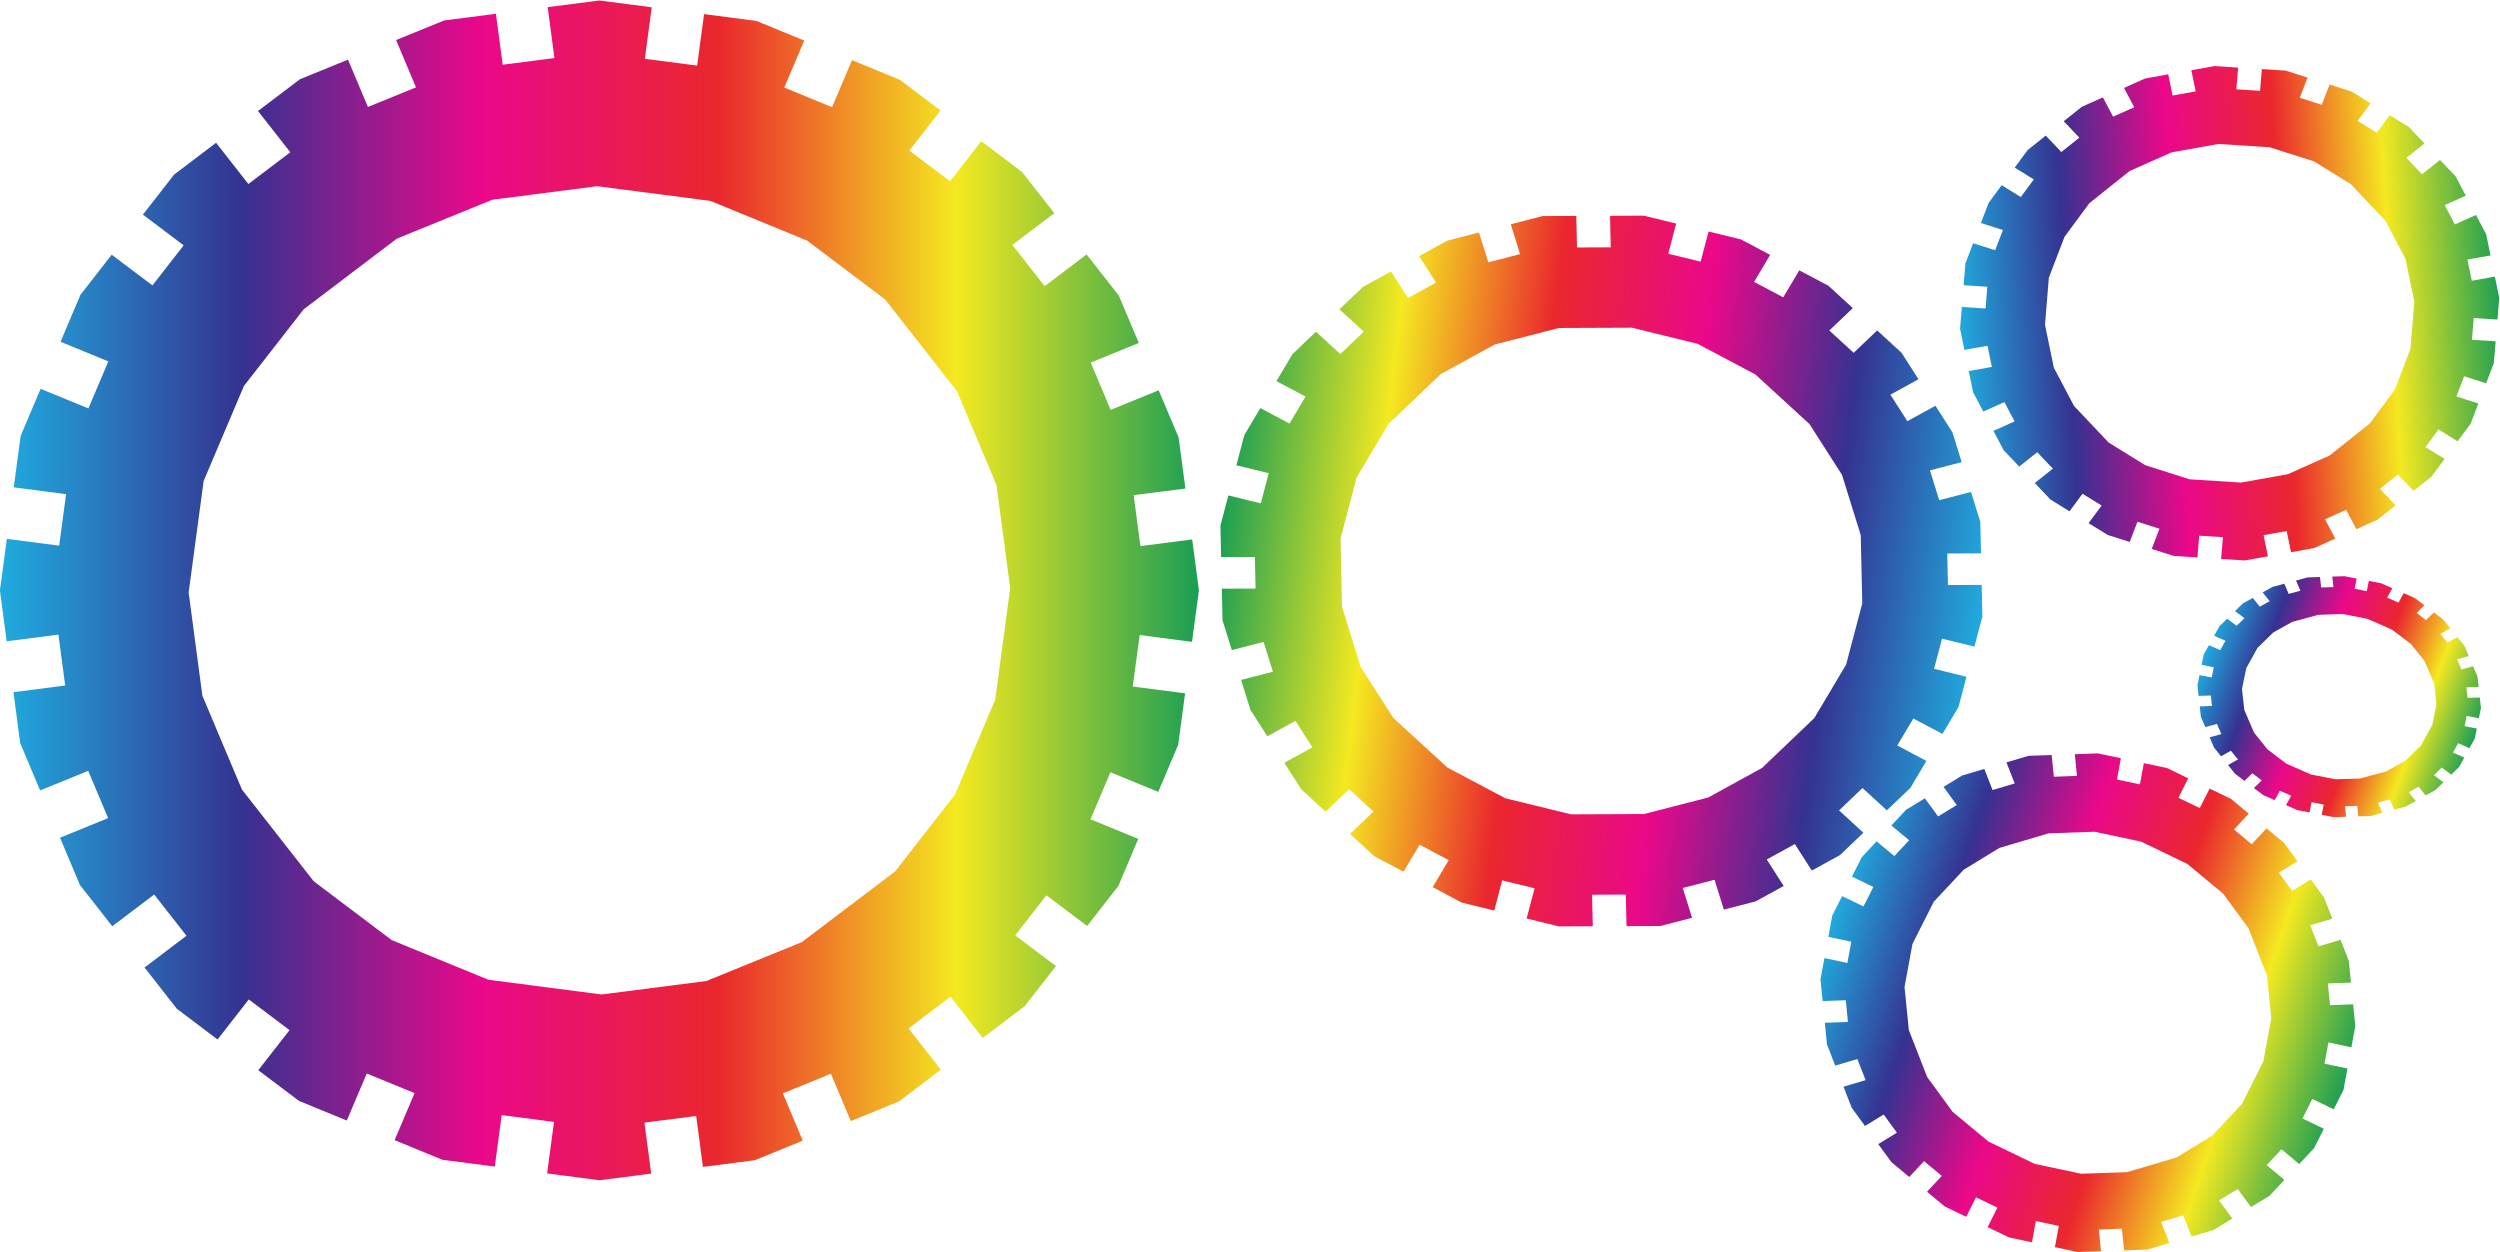
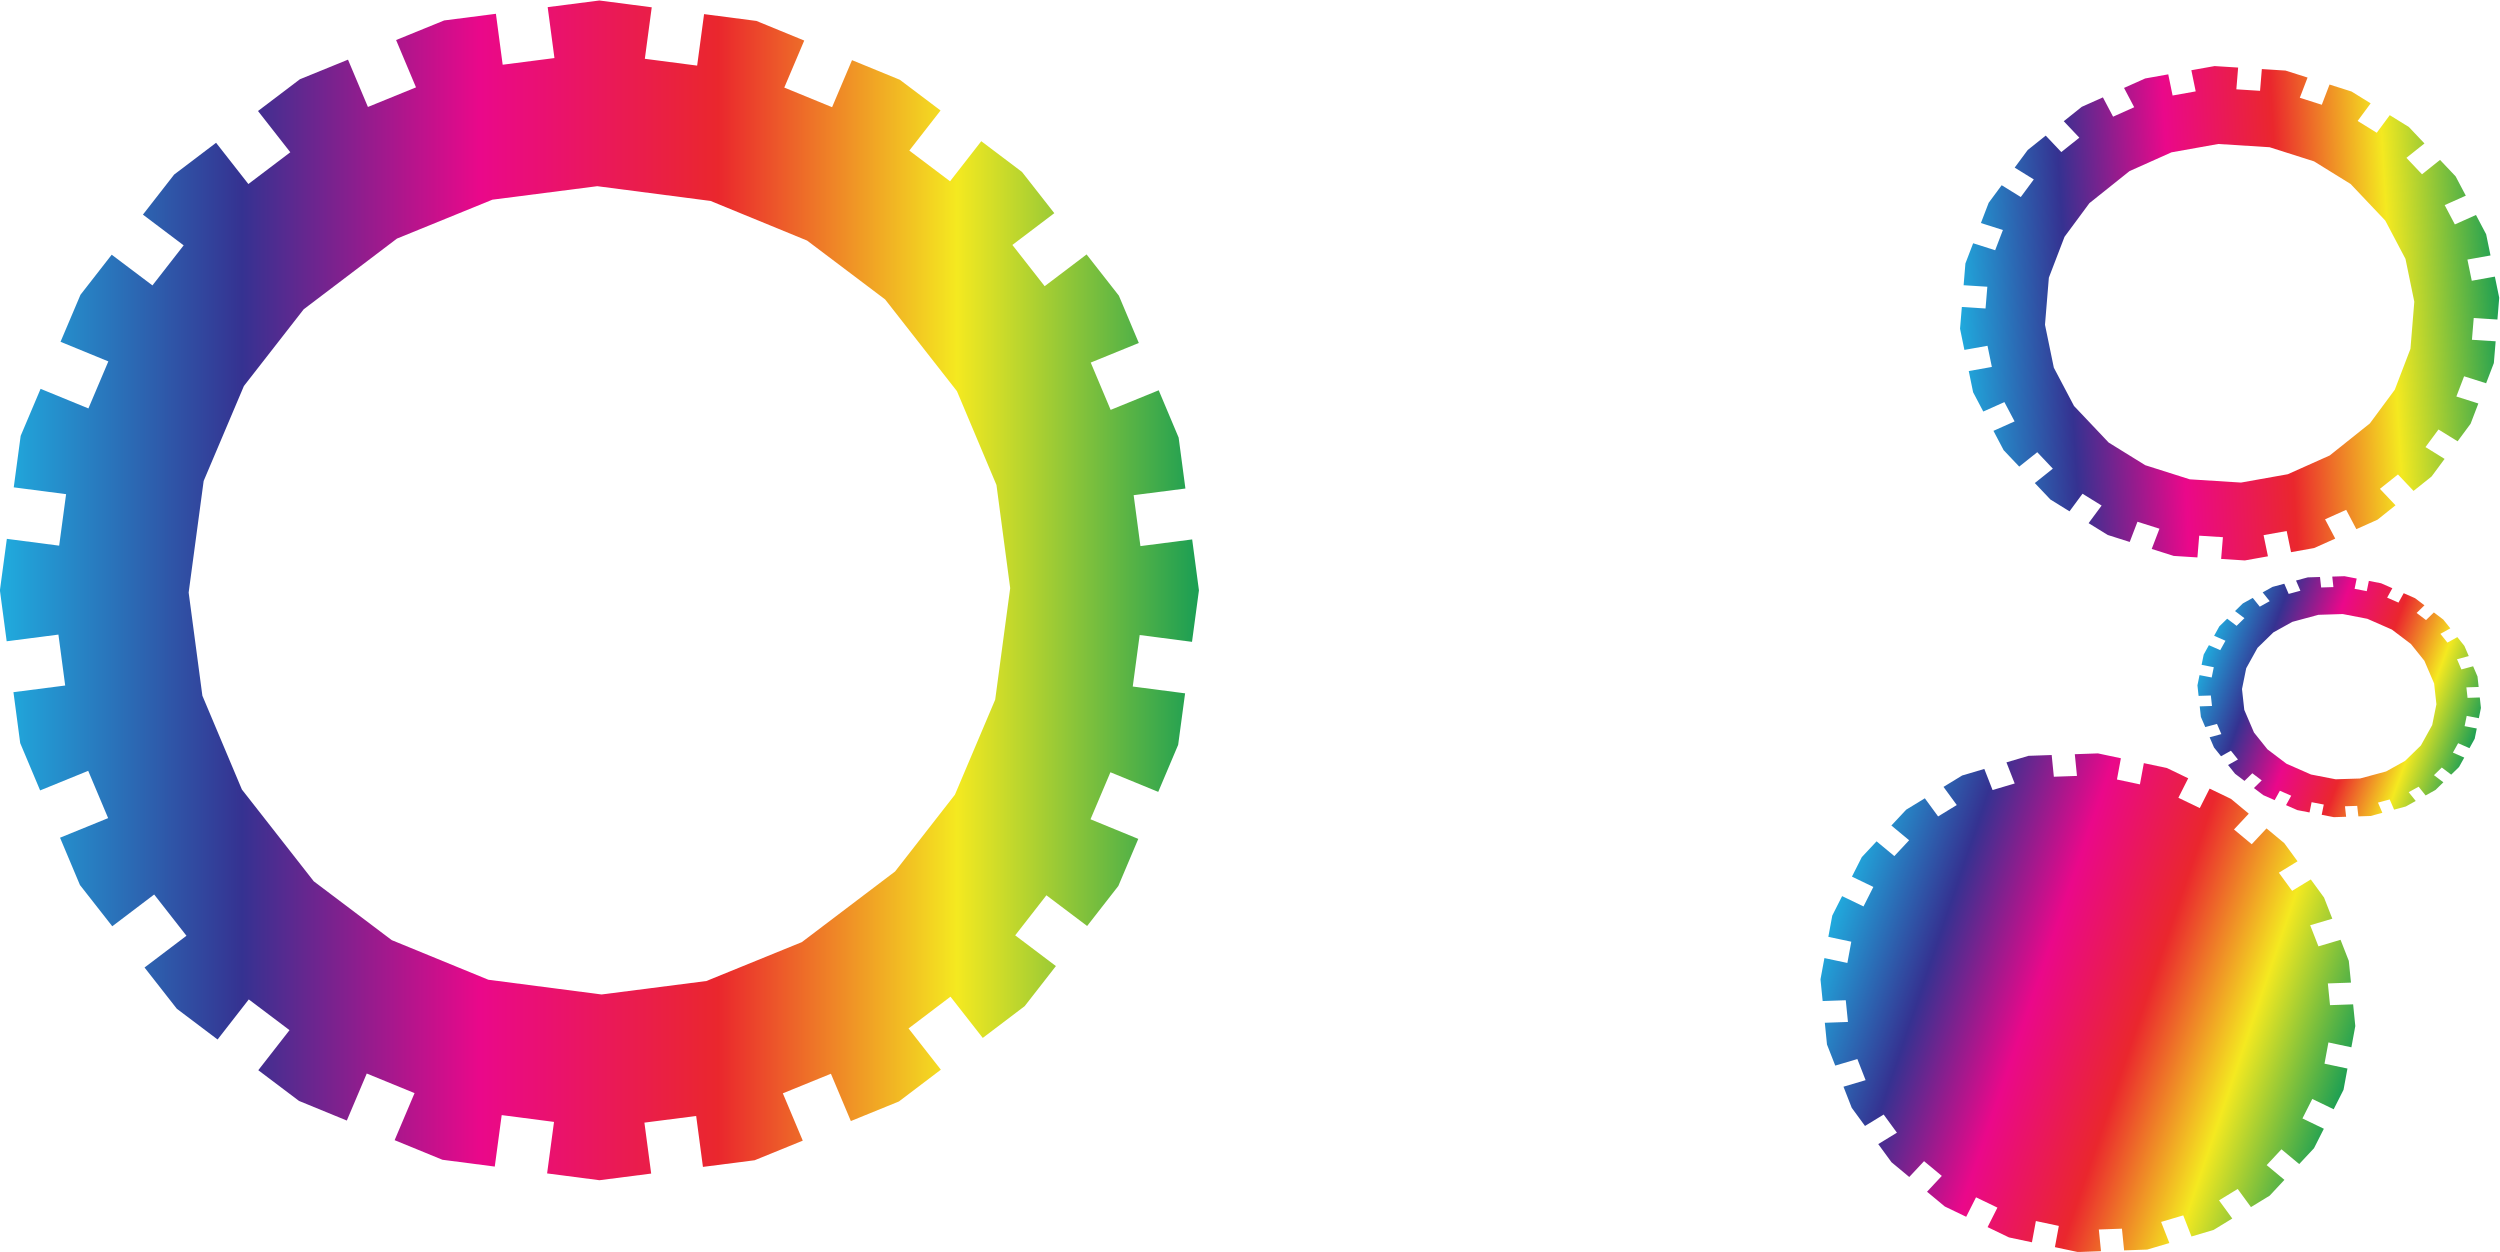
<svg xmlns="http://www.w3.org/2000/svg" xmlns:ns1="http://sodipodi.sourceforge.net/DTD/sodipodi-0.dtd" xmlns:ns2="http://www.inkscape.org/namespaces/inkscape" xmlns:xlink="http://www.w3.org/1999/xlink" version="1.1" id="svg2288" xml:space="preserve" width="517.274" height="259.031" viewBox="0 0 517.274 259.031" ns1:docname="rainbowgears.svg" ns2:version="0.91 r13725">
  <defs id="defs2292">
    <clipPath clipPathUnits="userSpaceOnUse" id="clipPath2304">
      <path d="M 0,600 600,600 600,0 0,0 Z" id="path2302" ns2:connector-curvature="0" />
    </clipPath>
    <linearGradient x1="0" y1="0" x2="1" y2="0" gradientUnits="userSpaceOnUse" gradientTransform="matrix(141.238,0,0,-141.238,217.588,367.692)" spreadMethod="pad" id="linearGradient2334">
      <stop style="stop-opacity:1;stop-color:#fff424" offset="0" id="stop2322" />
      <stop style="stop-opacity:1;stop-color:#fac308" offset="0.133" id="stop2324" />
      <stop style="stop-opacity:1;stop-color:#fac308" offset="0.281" id="stop2326" />
      <stop style="stop-opacity:1;stop-color:#f3812f" offset="0.669" id="stop2328" />
      <stop style="stop-opacity:1;stop-color:#ee5233" offset="0.888" id="stop2330" />
      <stop style="stop-opacity:1;stop-color:#ea2c35" offset="1" id="stop2332" />
    </linearGradient>
    <radialGradient fx="0" fy="0" cx="0" cy="0" r="1" gradientUnits="userSpaceOnUse" gradientTransform="matrix(49.232,0,0,-49.232,311.549,529.668)" spreadMethod="pad" id="radialGradient2362">
      <stop style="stop-opacity:1;stop-color:#ffffff" offset="0" id="stop2356" />
      <stop style="stop-opacity:1;stop-color:#00adef" offset="0.52" id="stop2358" />
      <stop style="stop-opacity:1;stop-color:#2c3364" offset="1" id="stop2360" />
    </radialGradient>
    <linearGradient x1="0" y1="0" x2="1" y2="0" gradientUnits="userSpaceOnUse" gradientTransform="matrix(186.122,0,0,-183.122,60.225,217.374)" spreadMethod="pad" id="linearGradient2400">
      <stop style="stop-opacity:1;stop-color:#20aadd" offset="0" id="stop2388" />
      <stop style="stop-opacity:1;stop-color:#353291" offset="0.2" id="stop2390" />
      <stop style="stop-opacity:1;stop-color:#ea088a" offset="0.4" id="stop2392" />
      <stop style="stop-opacity:1;stop-color:#ea272d" offset="0.6" id="stop2394" />
      <stop style="stop-opacity:1;stop-color:#f4e920" offset="0.8" id="stop2396" />
      <stop style="stop-opacity:1;stop-color:#1d9f53" offset="1" id="stop2398" />
    </linearGradient>
    <linearGradient ns2:collect="always" xlink:href="#linearGradient2400" id="linearGradient10773" gradientUnits="userSpaceOnUse" gradientTransform="matrix(-118.272,14.103,-13.156,-110.326,367.95,213.322)" spreadMethod="pad" x1="0" y1="0" x2="1" y2="0" />
    <linearGradient ns2:collect="always" xlink:href="#linearGradient2400" id="linearGradient10777" gradientUnits="userSpaceOnUse" gradientTransform="matrix(83.697,4.801,4.719,-76.735,364.483,257.98)" spreadMethod="pad" x1="0" y1="0" x2="1" y2="0" />
    <linearGradient ns2:collect="always" xlink:href="#linearGradient2400" id="linearGradient10781" gradientUnits="userSpaceOnUse" gradientTransform="matrix(79.354,-27.041,-24.497,-72.872,344.651,166.882)" spreadMethod="pad" x1="0" y1="0" x2="1" y2="0" />
    <linearGradient ns2:collect="always" xlink:href="#linearGradient2400" id="linearGradient10783" gradientUnits="userSpaceOnUse" gradientTransform="matrix(186.122,0,0,-183.122,60.225,217.374)" spreadMethod="pad" x1="0" y1="0" x2="1" y2="0" />
    <linearGradient ns2:collect="always" xlink:href="#linearGradient2400" id="linearGradient10787" gradientUnits="userSpaceOnUse" gradientTransform="matrix(42.066,-13.065,-12.986,-35.208,402.302,207.403)" spreadMethod="pad" x1="0" y1="0" x2="1" y2="0" />
  </defs>
  <ns1:namedview pagecolor="#ffffff" bordercolor="#666666" borderopacity="1" objecttolerance="10" gridtolerance="10" guidetolerance="10" ns2:pageopacity="0" ns2:pageshadow="2" ns2:window-width="1916" ns2:window-height="1035" id="namedview2290" showgrid="false" ns2:zoom="0.74986527" ns2:cx="201.802" ns2:cy="278.73924" ns2:window-x="4" ns2:window-y="1" ns2:window-maximized="1" ns2:current-layer="g2386" fit-margin-top="0" fit-margin-left="0" fit-margin-right="0" fit-margin-bottom="0" />
  <g id="g2296" ns2:groupmode="layer" ns2:label="gear-set-3-publicdomainvectors [Converted]" transform="matrix(1.333,0,0,-1.333,-96.303,397.241)">
    <g id="g2298">
      <g id="g2300" clip-path="url(#clipPath2304)">
        <g id="g2376" transform="translate(6.001,-8.001)">
          <g id="g2378" transform="translate(6.001,-4.001)">
            <g id="g2384" transform="translate(0,1)">
              <g id="g2386">
                <path style="fill:url(#linearGradient10783);fill-rule:evenodd;stroke:none" d="m 153.286,308.932 -8.032,-1.034 1.051,-7.903 -8.036,-1.034 -1.049,7.905 -8.032,-1.032 -7.463,-3.042 3.09,-7.345 -7.463,-3.042 -3.092,7.343 -7.463,-3.04 -6.507,-4.932 5.013,-6.402 -6.507,-4.932 -5.013,6.402 -6.507,-4.932 -4.849,-6.22 6.324,-4.768 -4.846,-6.218 -6.324,4.764 -4.846,-6.218 -3.096,-7.299 7.42,-3.044 -3.094,-7.301 -7.422,3.044 -3.092,-7.299 -1.075,-7.993 8.126,-1.058 -1.075,-7.993 -8.122,1.058 -1.077,-7.993 1.051,-7.905 8.032,1.036 1.051,-7.905 -8.032,-1.034 1.049,-7.905 3.092,-7.343 7.463,3.04 3.094,-7.341 -7.465,-3.042 3.09,-7.343 5.017,-6.402 6.505,4.932 5.011,-6.404 -6.507,-4.93 5.013,-6.402 6.324,-4.77 4.844,6.22 6.324,-4.77 -4.849,-6.218 6.322,-4.768 7.42,-3.046 3.094,7.301 7.42,-3.042 -3.094,-7.303 7.42,-3.042 8.124,-1.058 1.075,7.991 8.121,-1.056 -1.073,-7.995 8.121,-1.056 8.034,1.032 -1.051,7.907 8.034,1.032 1.051,-7.903 8.03,1.032 7.465,3.042 -3.092,7.345 7.461,3.04 3.094,-7.343 7.463,3.04 6.507,4.934 -5.013,6.4 6.509,4.932 5.011,-6.402 6.505,4.932 4.848,6.22 -6.32,4.77 4.846,6.218 6.322,-4.766 4.846,6.216 3.092,7.303 -7.416,3.044 3.092,7.299 7.422,-3.044 3.092,7.301 1.077,7.993 -8.126,1.056 1.075,7.995 8.124,-1.058 1.075,7.993 -1.051,7.905 -8.032,-1.036 -1.051,7.905 8.034,1.032 -1.051,7.905 -3.094,7.345 -7.461,-3.042 -3.092,7.343 7.465,3.042 -3.096,7.343 -5.011,6.4 -6.507,-4.93 -5.013,6.402 6.509,4.932 -5.015,6.4 -6.32,4.772 -4.846,-6.222 -6.324,4.768 4.849,6.222 -6.322,4.766 -7.42,3.046 -3.094,-7.301 -7.42,3.044 3.096,7.299 -7.422,3.046 -8.124,1.058 -1.075,-7.993 -8.119,1.058 1.071,7.991 -8.121,1.058 z m -0.329,-28.826 c 2.431,-0.317 15.023,-1.956 17.579,-2.288 1.659,-0.681 12.818,-5.263 14.987,-6.152 1.57,-1.183 10.869,-8.199 12.112,-9.137 1.707,-2.181 9.594,-12.255 11.146,-14.237 0.714,-1.696 5.323,-12.638 6.135,-14.565 0.292,-2.195 1.874,-14.085 2.13,-16.015 -0.322,-2.4 -1.989,-14.796 -2.328,-17.305 -0.692,-1.636 -5.345,-12.619 -6.249,-14.751 -1.203,-1.543 -8.332,-10.692 -9.29,-11.919 -2.213,-1.679 -12.456,-9.438 -14.472,-10.967 -1.719,-0.699 -12.847,-5.234 -14.82,-6.038 -2.216,-0.284 -14.296,-1.835 -16.269,-2.088 -2.432,0.316 -15.024,1.954 -17.57,2.286 -1.665,0.682 -12.829,5.262 -14.999,6.15 -1.57,1.183 -10.867,8.197 -12.106,9.133 -1.71,2.184 -9.599,12.264 -11.153,14.247 -0.712,1.693 -5.323,12.633 -6.133,14.559 -0.292,2.197 -1.874,14.085 -2.13,16.017 0.322,2.399 1.99,14.798 2.328,17.313 0.692,1.63 5.344,12.609 6.247,14.741 1.205,1.545 8.334,10.691 9.284,11.911 2.222,1.684 12.461,9.446 14.47,10.971 1.726,0.703 12.854,5.238 14.82,6.04 2.223,0.285 14.309,1.841 16.282,2.094 z" id="path2402" ns2:connector-curvature="0" />
-                 <path ns2:connector-curvature="0" id="path10771" d="m 315.392,275.536 5.03,-1.232 -1.236,-4.681 5.032,-1.232 1.234,4.683 5.03,-1.23 4.524,-2.398 -2.491,-4.191 4.524,-2.398 2.492,4.189 4.524,-2.397 3.781,-3.465 -3.646,-3.477 3.781,-3.465 3.646,3.477 3.781,-3.465 2.634,-4.115 -4.361,-2.394 2.633,-4.114 4.361,2.391 2.633,-4.114 1.443,-4.632 -4.934,-1.272 1.442,-4.633 4.935,1.272 1.441,-4.631 0.109,-4.897 -5.239,-0.022 0.109,-4.897 5.237,0.022 0.11,-4.897 -1.236,-4.683 -5.03,1.233 -1.236,-4.683 5.03,-1.232 -1.234,-4.683 -2.492,-4.189 -4.524,2.397 -2.494,-4.188 4.525,-2.399 -2.491,-4.19 -3.648,-3.477 -3.779,3.465 -3.644,-3.479 3.781,-3.464 -3.646,-3.477 -4.362,-2.395 -2.632,4.115 -4.362,-2.395 2.634,-4.114 -4.36,-2.394 -4.934,-1.273 -1.442,4.633 -4.934,-1.271 1.442,-4.634 -4.934,-1.271 -5.238,-0.022 -0.109,4.896 -5.237,-0.021 0.108,-4.898 -5.237,-0.021 -5.031,1.231 1.236,4.684 -5.031,1.231 -1.236,-4.681 -5.029,1.23 -4.525,2.398 2.493,4.191 -4.523,2.397 -2.494,-4.189 -4.524,2.397 -3.781,3.466 3.645,3.476 -3.782,3.465 -3.644,-3.478 -3.78,3.465 -2.634,4.115 4.359,2.395 -2.633,4.114 -4.36,-2.393 -2.633,4.112 -1.44,4.634 4.931,1.272 -1.441,4.631 -4.935,-1.272 -1.44,4.633 -0.11,4.897 5.239,0.021 -0.109,4.898 -5.238,-0.022 -0.109,4.897 1.236,4.683 5.03,-1.233 1.236,4.683 -5.031,1.231 1.236,4.683 2.494,4.19 4.522,-2.398 2.492,4.189 -4.525,2.399 2.495,4.189 3.644,3.476 3.781,-3.464 3.646,3.477 -3.782,3.465 3.647,3.476 4.359,2.396 2.633,-4.116 4.361,2.394 -2.634,4.116 4.36,2.393 4.934,1.273 1.442,-4.633 4.934,1.272 -1.443,4.632 4.935,1.273 5.238,0.022 0.109,-4.897 5.236,0.022 -0.107,4.895 5.237,0.022 z m -1.862,-17.392 c -1.567,-0.007 -9.687,-0.04 -11.335,-0.047 -1.103,-0.284 -8.524,-2.199 -9.965,-2.571 -1.083,-0.594 -7.496,-4.116 -8.353,-4.587 -1.242,-1.185 -6.977,-6.656 -8.106,-7.733 -0.576,-0.968 -4.291,-7.211 -4.945,-8.31 -0.343,-1.3 -2.203,-8.344 -2.504,-9.487 0.032,-1.47 0.201,-9.065 0.236,-10.602 0.322,-1.038 2.49,-8.008 2.911,-9.361 0.653,-1.021 4.527,-7.073 5.047,-7.885 1.286,-1.179 7.237,-6.63 8.409,-7.704 1.042,-0.551 7.787,-4.127 8.984,-4.761 1.388,-0.339 8.953,-2.189 10.188,-2.491 1.568,0.006 9.687,0.039 11.329,0.046 1.107,0.285 8.53,2.198 9.973,2.569 1.083,0.594 7.494,4.115 8.349,4.585 1.243,1.186 6.981,6.661 8.11,7.738 0.574,0.966 4.29,7.208 4.943,8.307 0.344,1.302 2.203,8.344 2.505,9.489 -0.032,1.47 -0.202,9.066 -0.235,10.607 -0.323,1.034 -2.49,8.002 -2.911,9.355 -0.655,1.022 -4.528,7.072 -5.044,7.88 -1.291,1.183 -7.24,6.635 -8.407,7.706 -1.046,0.554 -7.792,4.13 -8.983,4.762 -1.392,0.34 -8.961,2.193 -10.196,2.495 z" style="fill:url(#linearGradient10773);fill-rule:evenodd;stroke:none" />
                <path style="fill:url(#linearGradient10777);fill-rule:evenodd;stroke:none" d="m 403.972,298.747 -3.585,-0.64 0.676,-3.284 -3.587,-0.641 -0.675,3.285 -3.585,-0.64 -3.278,-1.467 1.579,-2.998 -3.278,-1.467 -1.58,2.997 -3.278,-1.466 -2.799,-2.235 2.419,-2.554 -2.799,-2.235 -2.419,2.554 -2.799,-2.235 -2.02,-2.732 2.967,-1.835 -2.019,-2.731 -2.967,1.833 -2.019,-2.731 -1.204,-3.138 3.415,-1.084 -1.203,-3.139 -3.416,1.084 -1.202,-3.138 -0.278,-3.377 3.681,-0.234 -0.278,-3.377 -3.679,0.234 -0.279,-3.377 0.676,-3.285 3.585,0.641 0.676,-3.285 -3.585,-0.64 0.675,-3.285 1.58,-2.997 3.278,1.466 1.581,-2.996 -3.279,-1.467 1.579,-2.997 2.421,-2.553 2.798,2.235 2.419,-2.554 -2.799,-2.234 2.419,-2.554 2.967,-1.836 2.018,2.732 2.967,-1.836 -2.02,-2.731 2.966,-1.835 3.415,-1.085 1.203,3.139 3.415,-1.083 -1.203,-3.14 3.415,-1.083 3.68,-0.234 0.278,3.376 3.679,-0.233 -0.277,-3.378 3.679,-0.233 3.586,0.64 -0.676,3.286 3.586,0.64 0.676,-3.284 3.584,0.64 3.278,1.467 -1.58,2.998 3.277,1.466 1.581,-2.997 3.278,1.466 2.799,2.236 -2.419,2.553 2.8,2.235 2.418,-2.554 2.798,2.235 2.02,2.732 -2.965,1.836 2.019,2.731 2.966,-1.834 2.019,2.73 1.202,3.14 -3.413,1.084 1.202,3.138 3.416,-1.084 1.202,3.139 0.279,3.377 -3.681,0.233 0.278,3.378 3.68,-0.234 0.278,3.377 -0.676,3.285 -3.585,-0.641 -0.676,3.285 3.586,0.64 -0.676,3.285 -1.581,2.998 -3.277,-1.467 -1.58,2.997 3.279,1.467 -1.582,2.997 -2.418,2.553 -2.799,-2.234 -2.419,2.554 2.8,2.235 -2.42,2.553 -2.965,1.837 -2.019,-2.732 -2.967,1.835 2.02,2.732 -2.966,1.834 -3.415,1.085 -1.203,-3.139 -3.415,1.084 1.204,3.138 -3.416,1.085 -3.68,0.234 -0.278,-3.377 -3.679,0.234 0.276,3.376 -3.679,0.234 z m 0.595,-12.088 c 1.101,-0.07 6.806,-0.432 7.964,-0.505 0.763,-0.243 5.9,-1.875 6.898,-2.192 0.737,-0.455 5.099,-3.155 5.682,-3.516 0.824,-0.87 4.63,-4.888 5.379,-5.678 0.365,-0.692 2.72,-5.159 3.134,-5.945 0.188,-0.912 1.206,-5.854 1.371,-6.656 -0.083,-1.014 -0.513,-6.251 -0.601,-7.312 -0.269,-0.703 -2.078,-5.426 -2.43,-6.342 -0.501,-0.678 -3.471,-4.695 -3.871,-5.234 -0.952,-0.761 -5.358,-4.276 -6.225,-4.969 -0.755,-0.337 -5.642,-2.524 -6.509,-2.913 -0.989,-0.176 -6.381,-1.138 -7.262,-1.295 -1.102,0.07 -6.806,0.432 -7.96,0.505 -0.766,0.243 -5.905,1.874 -6.903,2.19 -0.737,0.455 -5.098,3.155 -5.679,3.515 -0.825,0.871 -4.633,4.891 -5.382,5.682 -0.364,0.691 -2.719,5.157 -3.133,5.943 -0.188,0.913 -1.206,5.854 -1.371,6.657 0.083,1.014 0.514,6.252 0.601,7.315 0.269,0.701 2.078,5.421 2.429,6.338 0.502,0.678 3.472,4.695 3.868,5.231 0.956,0.763 5.36,4.28 6.224,4.97 0.758,0.339 5.645,2.526 6.509,2.913 0.992,0.177 6.387,1.141 7.268,1.297 z" id="path10775" ns2:connector-curvature="0" />
-                 <path ns2:connector-curvature="0" id="path10779" d="m 396.576,189.797 -3.563,0.756 -0.609,-3.297 -3.565,0.756 0.61,3.298 -3.563,0.756 -3.589,-0.126 0.335,-3.372 -3.589,-0.126 -0.336,3.371 -3.589,-0.126 -3.434,-1.017 1.281,-3.276 -3.434,-1.017 -1.281,3.276 -3.434,-1.017 -2.899,-1.771 2.059,-2.816 -2.898,-1.77 -2.059,2.815 -2.898,-1.77 -2.296,-2.455 2.756,-2.289 -2.296,-2.456 -2.757,2.29 -2.295,-2.455 -1.528,-3.024 3.323,-1.602 -1.528,-3.024 -3.321,1.601 -1.529,-3.024 -0.609,-3.298 3.563,-0.755 -0.609,-3.298 -3.563,0.756 -0.61,-3.298 0.336,-3.371 3.589,0.126 0.337,-3.371 -3.59,-0.126 0.335,-3.371 1.283,-3.277 3.433,1.018 1.28,-3.277 -3.434,-1.017 1.281,-3.276 2.058,-2.817 2.898,1.772 2.058,-2.817 -2.899,-1.77 2.058,-2.816 2.756,-2.29 2.296,2.456 2.757,-2.289 -2.296,-2.456 2.757,-2.289 3.322,-1.601 1.528,3.024 3.321,-1.6 -1.527,-3.025 3.321,-1.6 3.564,-0.756 0.61,3.299 3.564,-0.756 -0.609,-3.298 3.562,-0.756 3.59,0.126 -0.336,3.372 3.588,0.126 0.337,-3.371 3.589,0.126 3.435,1.018 -1.281,3.275 3.435,1.017 1.28,-3.276 3.433,1.018 2.899,1.771 -2.057,2.817 2.898,1.77 2.058,-2.815 2.898,1.77 2.295,2.457 -2.755,2.289 2.295,2.455 2.757,-2.29 2.295,2.456 1.529,3.024 -3.323,1.601 1.528,3.025 3.322,-1.601 1.528,3.024 0.609,3.298 -3.563,0.755 0.609,3.298 3.564,-0.756 0.609,3.298 -0.337,3.372 -3.588,-0.127 -0.336,3.371 3.59,0.126 -0.338,3.372 -1.28,3.275 -3.434,-1.017 -1.281,3.276 3.435,1.017 -1.282,3.276 -2.056,2.817 -2.899,-1.772 -2.059,2.816 2.9,1.772 -2.058,2.815 -2.756,2.29 -2.296,-2.456 -2.756,2.289 2.296,2.455 -2.757,2.291 -3.322,1.601 -1.528,-3.024 -3.32,1.601 1.526,3.024 -3.321,1.601 z m -3.997,-11.423 c 0.994,-0.48 6.143,-2.961 7.189,-3.465 0.616,-0.512 4.761,-3.957 5.567,-4.626 0.511,-0.699 3.537,-4.842 3.942,-5.396 0.436,-1.116 2.451,-6.271 2.848,-7.285 0.078,-0.779 0.579,-5.803 0.667,-6.688 -0.169,-0.916 -1.085,-5.877 -1.234,-6.683 -0.459,-0.908 -2.827,-5.599 -3.307,-6.548 -0.514,-0.55 -3.967,-4.245 -4.638,-4.962 -0.719,-0.439 -4.983,-3.044 -5.555,-3.393 -1.168,-0.346 -6.573,-1.946 -7.637,-2.262 -0.826,-0.029 -6.177,-0.216 -7.126,-0.25 -0.983,0.209 -6.341,1.347 -7.216,1.533 -0.995,0.479 -6.144,2.961 -7.185,3.463 -0.619,0.513 -4.766,3.958 -5.572,4.627 -0.511,0.699 -3.537,4.841 -3.94,5.393 -0.437,1.117 -2.452,6.275 -2.849,7.29 -0.077,0.777 -0.579,5.801 -0.667,6.685 0.169,0.917 1.085,5.878 1.234,6.683 0.458,0.908 2.828,5.6 3.308,6.552 0.513,0.548 3.965,4.241 4.635,4.959 0.721,0.44 4.983,3.043 5.552,3.391 1.173,0.347 6.576,1.949 7.637,2.263 0.83,0.029 6.181,0.217 7.127,0.251 0.986,-0.21 6.347,-1.347 7.222,-1.532 z" style="fill:url(#linearGradient10781);fill-rule:evenodd;stroke:none" />
+                 <path ns2:connector-curvature="0" id="path10779" d="m 396.576,189.797 -3.563,0.756 -0.609,-3.297 -3.565,0.756 0.61,3.298 -3.563,0.756 -3.589,-0.126 0.335,-3.372 -3.589,-0.126 -0.336,3.371 -3.589,-0.126 -3.434,-1.017 1.281,-3.276 -3.434,-1.017 -1.281,3.276 -3.434,-1.017 -2.899,-1.771 2.059,-2.816 -2.898,-1.77 -2.059,2.815 -2.898,-1.77 -2.296,-2.455 2.756,-2.289 -2.296,-2.456 -2.757,2.29 -2.295,-2.455 -1.528,-3.024 3.323,-1.602 -1.528,-3.024 -3.321,1.601 -1.529,-3.024 -0.609,-3.298 3.563,-0.755 -0.609,-3.298 -3.563,0.756 -0.61,-3.298 0.336,-3.371 3.589,0.126 0.337,-3.371 -3.59,-0.126 0.335,-3.371 1.283,-3.277 3.433,1.018 1.28,-3.277 -3.434,-1.017 1.281,-3.276 2.058,-2.817 2.898,1.772 2.058,-2.817 -2.899,-1.77 2.058,-2.816 2.756,-2.29 2.296,2.456 2.757,-2.289 -2.296,-2.456 2.757,-2.289 3.322,-1.601 1.528,3.024 3.321,-1.6 -1.527,-3.025 3.321,-1.6 3.564,-0.756 0.61,3.299 3.564,-0.756 -0.609,-3.298 3.562,-0.756 3.59,0.126 -0.336,3.372 3.588,0.126 0.337,-3.371 3.589,0.126 3.435,1.018 -1.281,3.275 3.435,1.017 1.28,-3.276 3.433,1.018 2.899,1.771 -2.057,2.817 2.898,1.77 2.058,-2.815 2.898,1.77 2.295,2.457 -2.755,2.289 2.295,2.455 2.757,-2.29 2.295,2.456 1.529,3.024 -3.323,1.601 1.528,3.025 3.322,-1.601 1.528,3.024 0.609,3.298 -3.563,0.755 0.609,3.298 3.564,-0.756 0.609,3.298 -0.337,3.372 -3.588,-0.127 -0.336,3.371 3.59,0.126 -0.338,3.372 -1.28,3.275 -3.434,-1.017 -1.281,3.276 3.435,1.017 -1.282,3.276 -2.056,2.817 -2.899,-1.772 -2.059,2.816 2.9,1.772 -2.058,2.815 -2.756,2.29 -2.296,-2.456 -2.756,2.289 2.296,2.455 -2.757,2.291 -3.322,1.601 -1.528,-3.024 -3.32,1.601 1.526,3.024 -3.321,1.601 z m -3.997,-11.423 z" style="fill:url(#linearGradient10781);fill-rule:evenodd;stroke:none" />
                <path style="fill:url(#linearGradient10787);fill-rule:evenodd;stroke:none" d="m 429.828,218.475 -1.889,0.365 -0.323,-1.593 -1.89,0.365 0.323,1.593 -1.889,0.365 -1.902,-0.061 0.178,-1.629 -1.902,-0.061 -0.178,1.629 -1.902,-0.061 -1.821,-0.492 0.679,-1.583 -1.821,-0.492 -0.679,1.583 -1.821,-0.492 -1.537,-0.856 1.091,-1.361 -1.536,-0.855 -1.092,1.36 -1.536,-0.855 -1.217,-1.186 1.461,-1.106 -1.217,-1.186 -1.462,1.106 -1.216,-1.186 -0.81,-1.461 1.761,-0.774 -0.81,-1.461 -1.761,0.774 -0.81,-1.461 -0.323,-1.594 1.889,-0.365 -0.323,-1.594 -1.889,0.365 -0.323,-1.593 0.178,-1.629 1.902,0.061 0.179,-1.629 -1.903,-0.061 0.178,-1.629 0.68,-1.583 1.82,0.492 0.678,-1.583 -1.82,-0.491 0.679,-1.583 1.091,-1.361 1.536,0.856 1.091,-1.361 -1.537,-0.855 1.091,-1.361 1.461,-1.107 1.217,1.186 1.461,-1.106 -1.217,-1.187 1.461,-1.106 1.761,-0.774 0.81,1.461 1.761,-0.773 -0.809,-1.462 1.761,-0.773 1.889,-0.365 0.323,1.594 1.889,-0.365 -0.323,-1.593 1.888,-0.365 1.903,0.061 -0.178,1.629 1.902,0.061 0.179,-1.629 1.902,0.061 1.821,0.492 -0.679,1.583 1.821,0.491 0.679,-1.583 1.82,0.492 1.537,0.856 -1.09,1.361 1.536,0.855 1.091,-1.36 1.536,0.855 1.217,1.187 -1.46,1.106 1.216,1.186 1.462,-1.106 1.217,1.187 0.81,1.461 -1.762,0.773 0.81,1.462 1.761,-0.774 0.81,1.461 0.323,1.594 -1.889,0.365 0.323,1.594 1.889,-0.365 0.323,1.594 -0.178,1.629 -1.902,-0.061 -0.178,1.629 1.903,0.061 -0.179,1.629 -0.679,1.582 -1.82,-0.491 -0.679,1.583 1.821,0.491 -0.68,1.583 -1.09,1.361 -1.537,-0.856 -1.091,1.361 1.537,0.856 -1.091,1.36 -1.461,1.107 -1.217,-1.186 -1.461,1.106 1.217,1.186 -1.461,1.107 -1.761,0.774 -0.81,-1.461 -1.76,0.773 0.809,1.461 -1.761,0.774 z m -2.119,-5.519 c 0.527,-0.232 3.257,-1.431 3.811,-1.674 0.327,-0.247 2.524,-1.912 2.951,-2.235 0.271,-0.338 1.875,-2.339 2.09,-2.607 0.231,-0.539 1.299,-3.03 1.51,-3.52 0.041,-0.376 0.307,-2.804 0.354,-3.231 -0.089,-0.443 -0.575,-2.84 -0.654,-3.229 -0.243,-0.439 -1.499,-2.705 -1.753,-3.164 -0.272,-0.266 -2.103,-2.051 -2.458,-2.397 -0.381,-0.212 -2.641,-1.471 -2.945,-1.639 -0.619,-0.167 -3.485,-0.94 -4.049,-1.093 -0.438,-0.014 -3.275,-0.104 -3.778,-0.121 -0.521,0.101 -3.361,0.651 -3.825,0.741 -0.527,0.231 -3.257,1.43 -3.809,1.673 -0.328,0.248 -2.526,1.912 -2.954,2.235 -0.271,0.338 -1.875,2.339 -2.088,2.606 -0.232,0.54 -1.3,3.032 -1.51,3.522 -0.041,0.376 -0.307,2.803 -0.354,3.23 0.09,0.443 0.575,2.84 0.654,3.229 0.243,0.439 1.499,2.705 1.754,3.165 0.272,0.265 2.102,2.049 2.457,2.396 0.382,0.212 2.642,1.47 2.943,1.638 0.622,0.168 3.486,0.941 4.048,1.094 0.44,0.014 3.277,0.105 3.778,0.121 0.523,-0.101 3.365,-0.651 3.828,-0.74 z" id="path10785" ns2:connector-curvature="0" />
              </g>
            </g>
          </g>
        </g>
      </g>
    </g>
  </g>
</svg>